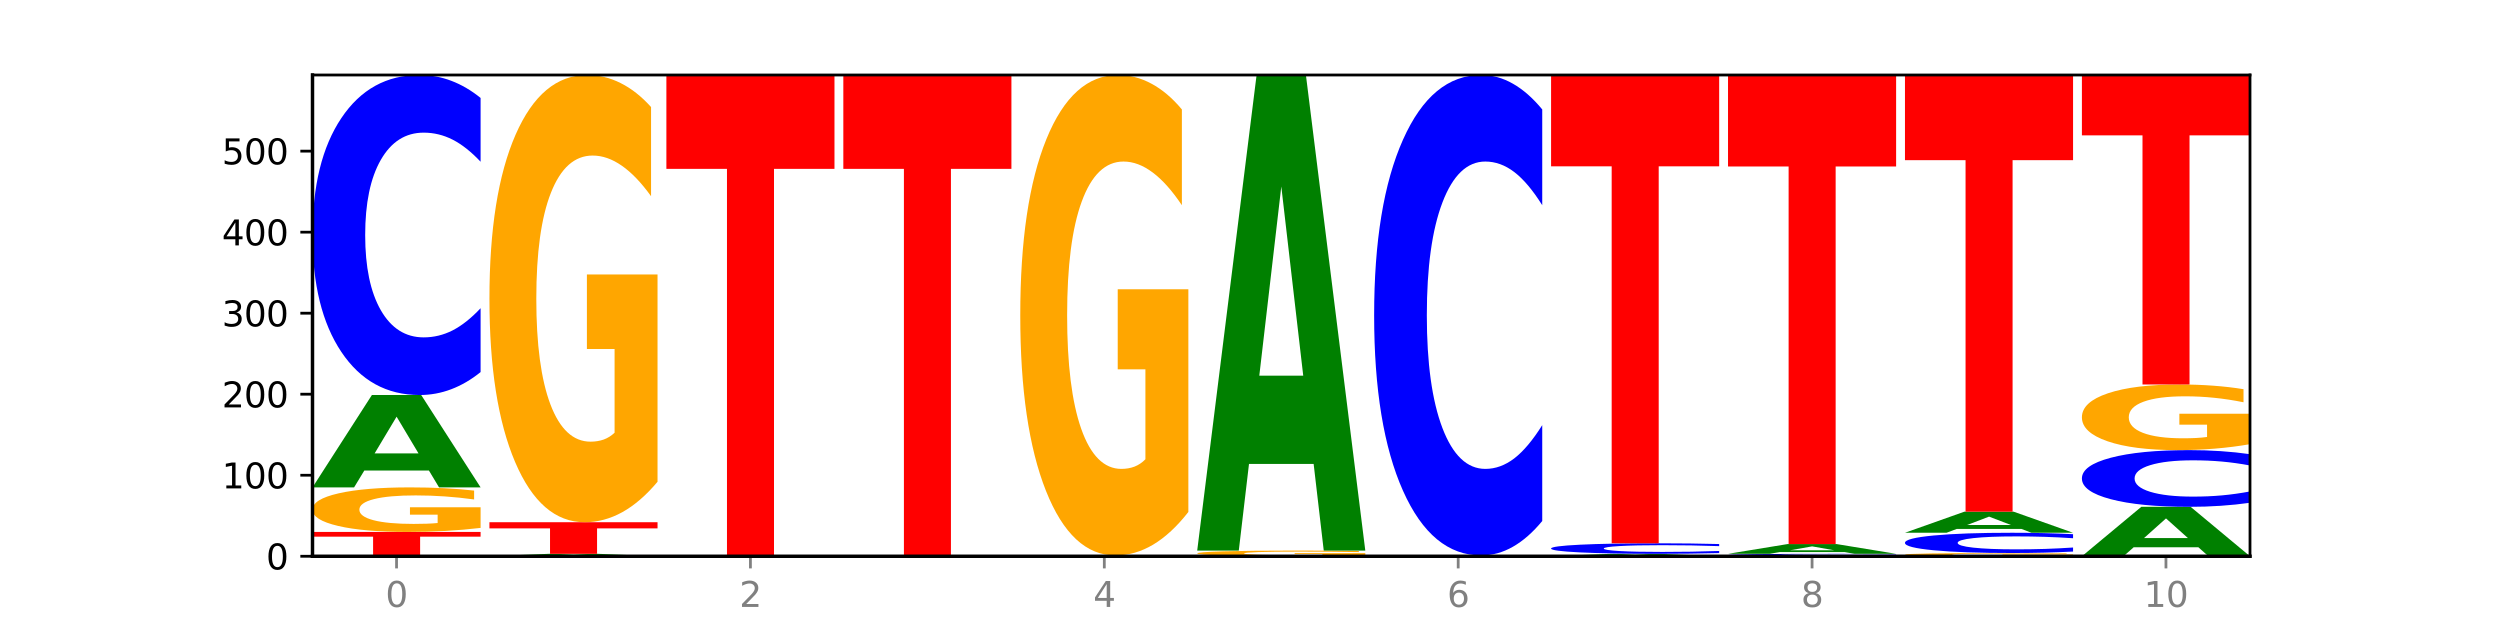
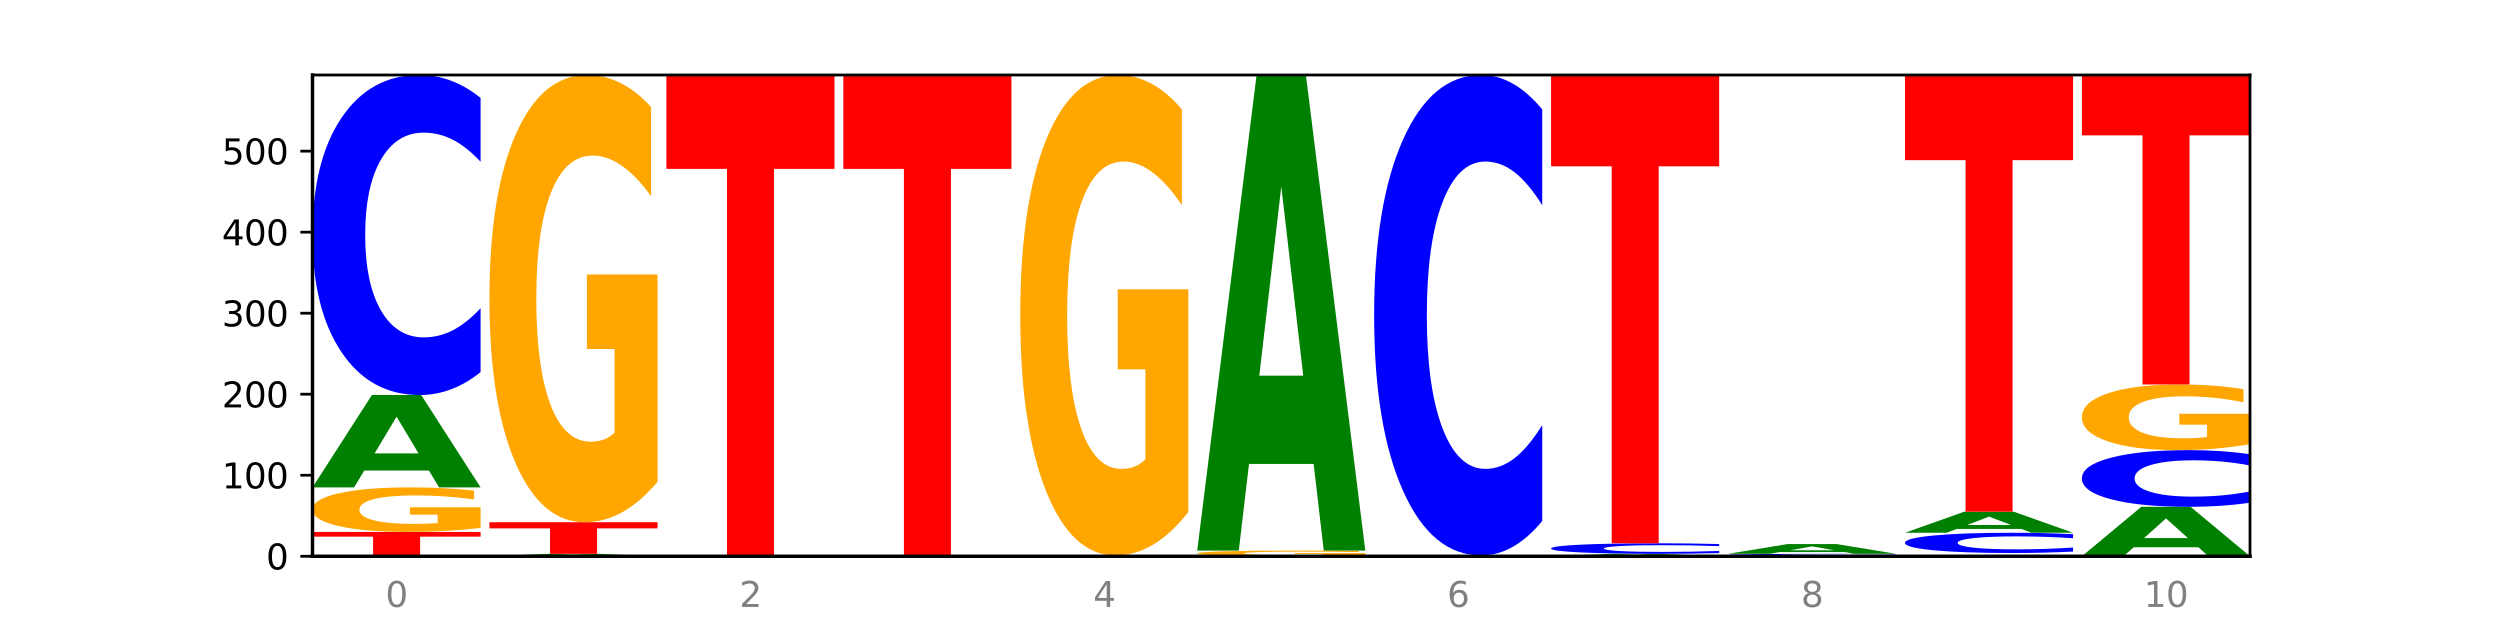
<svg xmlns="http://www.w3.org/2000/svg" xmlns:xlink="http://www.w3.org/1999/xlink" width="720pt" height="180pt" viewBox="0 0 720 180" version="1.1">
  <defs>
    <style type="text/css">*{stroke-linejoin: round; stroke-linecap: butt}</style>
  </defs>
  <g id="figure_1">
    <g id="patch_1">
      <path d="M 0 180  L 720 180  L 720 0  L 0 0  z " style="fill: #ffffff" />
    </g>
    <g id="axes_1">
      <g id="patch_2">
        <path d="M 90 160.2  L 648 160.2  L 648 21.6  L 90 21.6  z " style="fill: #ffffff" />
      </g>
      <g id="line2d_1">
        <path d="M 90 160.2  L 648 160.2  " clip-path="url(#p62d9933ed6)" style="fill: none; stroke: #000000; stroke-width: 0.5; stroke-linecap: square" />
      </g>
      <g id="patch_3">
        <path d="M 90 153.2  L 138.411 153.2  L 138.411 154.565  L 120.994 154.565  L 120.994 160.2  L 107.45 160.2  L 107.45 154.565  L 90 154.565  L 90 153.2  z " clip-path="url(#p62d9933ed6)" style="fill: #ff0000" />
      </g>
      <g id="patch_4">
        <path d="M 138.411 152.039  Q 133.529 152.619 128.277 152.911  Q 123.026 153.2 117.428 153.2  Q 104.777 153.2 97.389 151.472  Q 90 149.743 90 146.787  Q 90 143.797 97.519 142.082  Q 105.048 140.367 118.144 140.367  Q 123.189 140.367 127.811 140.6  Q 132.444 140.831 136.545 141.287  L 136.545 143.845  Q 132.313 143.259 128.126 142.97  Q 123.938 142.678 119.728 142.678  Q 111.938 142.678 107.717 143.744  Q 103.497 144.807 103.497 146.787  Q 103.497 148.749 107.566 149.82  Q 111.634 150.888 119.12 150.888  Q 121.16 150.888 122.907 150.827  Q 124.654 150.764 126.042 150.631  L 126.042 148.229  L 118.068 148.229  L 118.068 146.09  L 138.411 146.09  L 138.411 152.039  z " clip-path="url(#p62d9933ed6)" style="fill: #ffa600" />
      </g>
      <g id="patch_5">
        <path d="M 123.534 135.521  L 104.916 135.521  L 101.977 140.367  L 90 140.367  L 107.104 113.767  L 121.307 113.767  L 138.411 140.367  L 126.444 140.367  L 123.534 135.521  z M 107.886 130.584  L 120.535 130.584  L 114.22 120.003  L 107.886 130.584  z " clip-path="url(#p62d9933ed6)" style="fill: #008000" />
      </g>
      <g id="patch_6">
        <path d="M 138.411 107.16  Q 134.361 110.435 129.983 112.091  Q 125.604 113.767 120.835 113.767  Q 106.613 113.767 98.306 101.353  Q 90 88.94 90 67.712  Q 90 46.408 98.306 34.013  Q 106.613 21.6 120.835 21.6  Q 125.604 21.6 129.983 23.275  Q 134.361 24.932 138.411 28.206  L 138.411 46.579  Q 134.325 42.238 130.361 40.22  Q 126.397 38.202 122.018 38.202  Q 114.163 38.202 109.662 46.065  Q 105.173 53.909 105.173 67.712  Q 105.173 81.458 109.662 89.321  Q 114.163 97.165 122.018 97.165  Q 126.397 97.165 130.361 95.147  Q 134.325 93.11 138.411 88.769  L 138.411 107.16  z " clip-path="url(#p62d9933ed6)" style="fill: #0000ff" />
      </g>
      <g id="patch_7">
        <path d="M 174.493 160.072  L 155.875 160.072  L 152.935 160.2  L 140.959 160.2  L 158.063 159.5  L 172.266 159.5  L 189.37 160.2  L 177.403 160.2  L 174.493 160.072  z M 158.845 159.943  L 171.494 159.943  L 165.179 159.664  L 158.845 159.943  z " clip-path="url(#p62d9933ed6)" style="fill: #008000" />
      </g>
      <g id="patch_8">
        <path d="M 140.959 150.4  L 189.37 150.4  L 189.37 152.175  L 171.953 152.175  L 171.953 159.5  L 158.409 159.5  L 158.409 152.175  L 140.959 152.175  L 140.959 150.4  z " clip-path="url(#p62d9933ed6)" style="fill: #ff0000" />
      </g>
      <g id="patch_9">
        <path d="M 189.37 138.747  Q 184.488 144.573 179.236 147.5  Q 173.985 150.4 168.387 150.4  Q 155.736 150.4 148.347 133.053  Q 140.959 115.706 140.959 86.04  Q 140.959 56.028 148.478 38.814  Q 156.007 21.6 169.103 21.6  Q 174.148 21.6 178.77 23.941  Q 183.403 26.256 187.504 30.832  L 187.504 56.507  Q 183.272 50.627 179.084 47.727  Q 174.896 44.8 170.687 44.8  Q 162.897 44.8 158.676 55.496  Q 154.456 66.165 154.456 86.04  Q 154.456 105.728 158.524 116.477  Q 162.593 127.2 170.079 127.2  Q 172.119 127.2 173.866 126.588  Q 175.613 125.949 177.001 124.619  L 177.001 100.514  L 169.027 100.514  L 169.027 79.043  L 189.37 79.043  L 189.37 138.747  z " clip-path="url(#p62d9933ed6)" style="fill: #ffa600" />
      </g>
      <g id="patch_10">
        <path d="M 191.918 21.6  L 240.329 21.6  L 240.329 48.631  L 222.912 48.631  L 222.912 160.2  L 209.368 160.2  L 209.368 48.631  L 191.918 48.631  L 191.918 21.6  z " clip-path="url(#p62d9933ed6)" style="fill: #ff0000" />
      </g>
      <g id="patch_11">
        <path d="M 242.877 21.6  L 291.288 21.6  L 291.288 48.631  L 273.871 48.631  L 273.871 160.2  L 260.327 160.2  L 260.327 48.631  L 242.877 48.631  L 242.877 21.6  z " clip-path="url(#p62d9933ed6)" style="fill: #ff0000" />
      </g>
      <g id="patch_12">
        <path d="M 293.836 159.967  L 342.247 159.967  L 342.247 160.012  L 324.83 160.012  L 324.83 160.2  L 311.286 160.2  L 311.286 160.012  L 293.836 160.012  L 293.836 159.967  z " clip-path="url(#p62d9933ed6)" style="fill: #ff0000" />
      </g>
      <g id="patch_13">
        <path d="M 342.247 147.448  Q 337.364 153.707 332.113 156.851  Q 326.862 159.967 321.263 159.967  Q 308.613 159.967 301.224 141.331  Q 293.836 122.695 293.836 90.826  Q 293.836 58.585 301.354 40.093  Q 308.884 21.6 321.98 21.6  Q 327.025 21.6 331.647 24.115  Q 336.279 26.602 340.38 31.518  L 340.38 59.1  Q 336.149 52.783 331.961 49.668  Q 327.773 46.524 323.564 46.524  Q 315.774 46.524 311.553 58.014  Q 307.333 69.475 307.333 90.826  Q 307.333 111.977 311.401 123.524  Q 315.47 135.043 322.956 135.043  Q 324.996 135.043 326.742 134.386  Q 328.489 133.7 329.878 132.27  L 329.878 106.375  L 321.904 106.375  L 321.904 83.309  L 342.247 83.309  L 342.247 147.448  z " clip-path="url(#p62d9933ed6)" style="fill: #ffa600" />
      </g>
      <g id="patch_14">
        <path d="M 393.205 160.052  Q 388.323 160.126 383.072 160.163  Q 377.821 160.2 372.222 160.2  Q 359.572 160.2 352.183 159.98  Q 344.795 159.76 344.795 159.384  Q 344.795 159.003 352.313 158.785  Q 359.843 158.567 372.938 158.567  Q 377.983 158.567 382.605 158.596  Q 387.238 158.626 391.339 158.684  L 391.339 159.009  Q 387.108 158.935 382.92 158.898  Q 378.732 158.861 374.522 158.861  Q 366.732 158.861 362.512 158.997  Q 358.291 159.132 358.291 159.384  Q 358.291 159.634 362.36 159.77  Q 366.429 159.906 373.915 159.906  Q 375.955 159.906 377.701 159.898  Q 379.448 159.89 380.837 159.873  L 380.837 159.567  L 372.862 159.567  L 372.862 159.295  L 393.205 159.295  L 393.205 160.052  z " clip-path="url(#p62d9933ed6)" style="fill: #ffa600" />
      </g>
      <g id="patch_15">
        <path d="M 378.329 133.616  L 359.711 133.616  L 356.771 158.567  L 344.795 158.567  L 361.898 21.6  L 376.102 21.6  L 393.205 158.567  L 381.239 158.567  L 378.329 133.616  z M 362.68 108.195  L 375.33 108.195  L 369.015 53.713  L 362.68 108.195  z " clip-path="url(#p62d9933ed6)" style="fill: #008000" />
      </g>
      <g id="patch_16">
        <path d="M 395.753 159.967  L 444.164 159.967  L 444.164 160.012  L 426.748 160.012  L 426.748 160.2  L 413.204 160.2  L 413.204 160.012  L 395.753 160.012  L 395.753 159.967  z " clip-path="url(#p62d9933ed6)" style="fill: #ff0000" />
      </g>
      <g id="patch_17">
        <path d="M 444.164 150.049  Q 440.115 154.965 435.736 157.451  Q 431.357 159.967 426.588 159.967  Q 412.366 159.967 404.06 141.331  Q 395.753 122.695 395.753 90.826  Q 395.753 58.843 404.06 40.236  Q 412.366 21.6 426.588 21.6  Q 431.357 21.6 435.736 24.115  Q 440.115 26.602 444.164 31.518  L 444.164 59.1  Q 440.078 52.583 436.114 49.553  Q 432.15 46.524 427.771 46.524  Q 419.916 46.524 415.415 58.328  Q 410.927 70.104 410.927 90.826  Q 410.927 111.463 415.415 123.267  Q 419.916 135.043 427.771 135.043  Q 432.15 135.043 436.114 132.013  Q 440.078 128.955 444.164 122.438  L 444.164 150.049  z " clip-path="url(#p62d9933ed6)" style="fill: #0000ff" />
      </g>
      <g id="patch_18">
        <path d="M 480.247 160.072  L 461.629 160.072  L 458.689 160.2  L 446.712 160.2  L 463.816 159.5  L 478.02 159.5  L 495.123 160.2  L 483.157 160.2  L 480.247 160.072  z M 464.598 159.943  L 477.248 159.943  L 470.933 159.664  L 464.598 159.943  z " clip-path="url(#p62d9933ed6)" style="fill: #008000" />
      </g>
      <g id="patch_19">
        <path d="M 495.123 159.283  Q 491.074 159.39 486.695 159.445  Q 482.316 159.5 477.547 159.5  Q 463.325 159.5 455.019 159.091  Q 446.712 158.683 446.712 157.984  Q 446.712 157.283 455.019 156.875  Q 463.325 156.467 477.547 156.467  Q 482.316 156.467 486.695 156.522  Q 491.074 156.576 495.123 156.684  L 495.123 157.289  Q 491.037 157.146 487.073 157.079  Q 483.109 157.013 478.73 157.013  Q 470.875 157.013 466.374 157.272  Q 461.886 157.53 461.886 157.984  Q 461.886 158.437 466.374 158.695  Q 470.875 158.954 478.73 158.954  Q 483.109 158.954 487.073 158.887  Q 491.037 158.82 495.123 158.677  L 495.123 159.283  z " clip-path="url(#p62d9933ed6)" style="fill: #0000ff" />
      </g>
      <g id="patch_20">
        <path d="M 446.712 21.6  L 495.123 21.6  L 495.123 47.903  L 477.707 47.903  L 477.707 156.467  L 464.163 156.467  L 464.163 47.903  L 446.712 47.903  L 446.712 21.6  z " clip-path="url(#p62d9933ed6)" style="fill: #ff0000" />
      </g>
      <g id="patch_21">
        <path d="M 546.082 160.15  Q 542.033 160.175 537.654 160.187  Q 533.275 160.2 528.506 160.2  Q 514.284 160.2 505.978 160.106  Q 497.671 160.011 497.671 159.85  Q 497.671 159.688 505.978 159.594  Q 514.284 159.5 528.506 159.5  Q 533.275 159.5 537.654 159.513  Q 542.033 159.525 546.082 159.55  L 546.082 159.69  Q 541.996 159.657 538.032 159.641  Q 534.068 159.626 529.689 159.626  Q 521.834 159.626 517.333 159.686  Q 512.845 159.745 512.845 159.85  Q 512.845 159.955 517.333 160.014  Q 521.834 160.074 529.689 160.074  Q 534.068 160.074 538.032 160.059  Q 541.996 160.043 546.082 160.01  L 546.082 160.15  z " clip-path="url(#p62d9933ed6)" style="fill: #0000ff" />
      </g>
      <g id="patch_22">
        <path d="M 531.206 158.99  L 512.587 158.99  L 509.648 159.5  L 497.671 159.5  L 514.775 156.7  L 528.979 156.7  L 546.082 159.5  L 534.116 159.5  L 531.206 158.99  z M 515.557 158.47  L 528.206 158.47  L 521.892 157.356  L 515.557 158.47  z " clip-path="url(#p62d9933ed6)" style="fill: #008000" />
      </g>
      <g id="patch_23">
-         <path d="M 497.671 21.6  L 546.082 21.6  L 546.082 47.948  L 528.666 47.948  L 528.666 156.7  L 515.122 156.7  L 515.122 47.948  L 497.671 47.948  L 497.671 21.6  z " clip-path="url(#p62d9933ed6)" style="fill: #ff0000" />
-       </g>
+         </g>
      <g id="patch_24">
-         <path d="M 597.041 160.116  Q 592.159 160.158 586.908 160.179  Q 581.656 160.2 576.058 160.2  Q 563.407 160.2 556.019 160.074  Q 548.63 159.949 548.63 159.734  Q 548.63 159.516 556.149 159.391  Q 563.679 159.267 576.774 159.267  Q 581.819 159.267 586.441 159.284  Q 591.074 159.3 595.175 159.334  L 595.175 159.52  Q 590.944 159.477 586.756 159.456  Q 582.568 159.435 578.358 159.435  Q 570.568 159.435 566.348 159.512  Q 562.127 159.59 562.127 159.734  Q 562.127 159.876 566.196 159.954  Q 570.264 160.032 577.75 160.032  Q 579.79 160.032 581.537 160.027  Q 583.284 160.023 584.673 160.013  L 584.673 159.839  L 576.698 159.839  L 576.698 159.683  L 597.041 159.683  L 597.041 160.116  z " clip-path="url(#p62d9933ed6)" style="fill: #ffa600" />
-       </g>
+         </g>
      <g id="patch_25">
        <path d="M 597.041 158.849  Q 592.992 159.056 588.613 159.161  Q 584.234 159.267 579.465 159.267  Q 565.243 159.267 556.936 158.481  Q 548.63 157.695 548.63 156.352  Q 548.63 155.003 556.936 154.219  Q 565.243 153.433 579.465 153.433  Q 584.234 153.433 588.613 153.539  Q 592.992 153.644 597.041 153.851  L 597.041 155.014  Q 592.955 154.74 588.991 154.612  Q 585.027 154.484 580.648 154.484  Q 572.793 154.484 568.292 154.982  Q 563.804 155.478 563.804 156.352  Q 563.804 157.222 568.292 157.719  Q 572.793 158.216 580.648 158.216  Q 585.027 158.216 588.991 158.088  Q 592.955 157.959 597.041 157.685  L 597.041 158.849  z " clip-path="url(#p62d9933ed6)" style="fill: #0000ff" />
      </g>
      <g id="patch_26">
        <path d="M 582.164 152.328  L 563.546 152.328  L 560.607 153.433  L 548.63 153.433  L 565.734 147.367  L 579.937 147.367  L 597.041 153.433  L 585.074 153.433  L 582.164 152.328  z M 566.516 151.202  L 579.165 151.202  L 572.85 148.789  L 566.516 151.202  z " clip-path="url(#p62d9933ed6)" style="fill: #008000" />
      </g>
      <g id="patch_27">
        <path d="M 548.63 21.6  L 597.041 21.6  L 597.041 46.128  L 579.624 46.128  L 579.624 147.367  L 566.081 147.367  L 566.081 46.128  L 548.63 46.128  L 548.63 21.6  z " clip-path="url(#p62d9933ed6)" style="fill: #ff0000" />
      </g>
      <g id="patch_28">
        <path d="M 633.123 157.607  L 614.505 157.607  L 611.566 160.2  L 599.589 160.2  L 616.693 145.967  L 630.896 145.967  L 648 160.2  L 636.033 160.2  L 633.123 157.607  z M 617.475 154.965  L 630.124 154.965  L 623.809 149.304  L 617.475 154.965  z " clip-path="url(#p62d9933ed6)" style="fill: #008000" />
      </g>
      <g id="patch_29">
        <path d="M 648 144.796  Q 643.951 145.376 639.572 145.67  Q 635.193 145.967 630.424 145.967  Q 616.202 145.967 607.895 143.767  Q 599.589 141.567 599.589 137.805  Q 599.589 134.03 607.895 131.833  Q 616.202 129.633 630.424 129.633  Q 635.193 129.633 639.572 129.93  Q 643.951 130.224 648 130.804  L 648 134.06  Q 643.914 133.291 639.95 132.933  Q 635.986 132.575 631.607 132.575  Q 623.752 132.575 619.251 133.969  Q 614.762 135.359 614.762 137.805  Q 614.762 140.241 619.251 141.635  Q 623.752 143.025 631.607 143.025  Q 635.986 143.025 639.95 142.667  Q 643.914 142.306 648 141.537  L 648 144.796  z " clip-path="url(#p62d9933ed6)" style="fill: #0000ff" />
      </g>
      <g id="patch_30">
        <path d="M 648 127.923  Q 643.118 128.778 637.866 129.208  Q 632.615 129.633 627.017 129.633  Q 614.366 129.633 606.978 127.088  Q 599.589 124.542 599.589 120.189  Q 599.589 115.785 607.108 113.259  Q 614.637 110.733 627.733 110.733  Q 632.778 110.733 637.4 111.077  Q 642.033 111.417 646.134 112.088  L 646.134 115.856  Q 641.903 114.993 637.715 114.567  Q 633.527 114.138 629.317 114.138  Q 621.527 114.138 617.306 115.707  Q 613.086 117.273 613.086 120.189  Q 613.086 123.078 617.155 124.656  Q 621.223 126.229 628.709 126.229  Q 630.749 126.229 632.496 126.139  Q 634.243 126.045 635.631 125.85  L 635.631 122.313  L 627.657 122.313  L 627.657 119.162  L 648 119.162  L 648 127.923  z " clip-path="url(#p62d9933ed6)" style="fill: #ffa600" />
      </g>
      <g id="patch_31">
        <path d="M 599.589 21.6  L 648 21.6  L 648 38.983  L 630.583 38.983  L 630.583 110.733  L 617.04 110.733  L 617.04 38.983  L 599.589 38.983  L 599.589 21.6  z " clip-path="url(#p62d9933ed6)" style="fill: #ff0000" />
      </g>
      <g id="matplotlib.axis_1">
        <g id="xtick_1">
          <g id="line2d_2">
            <defs>
-               <path id="m77a083cee6" d="M 0 0  L 0 3.5  " style="stroke: #808080; stroke-width: 0.8" />
-             </defs>
+               </defs>
            <g>
              <use xlink:href="#m77a083cee6" x="114.205" y="160.2" style="fill: #808080; stroke: #808080; stroke-width: 0.8" />
            </g>
          </g>
          <g id="text_1">
            <g style="fill: #808080" transform="translate(111.024 174.798) scale(0.1 -0.1)">
              <defs>
                <path id="DejaVuSans-30" d="M 2034 4250  Q 1547 4250 1301 3770  Q 1056 3291 1056 2328  Q 1056 1369 1301 889  Q 1547 409 2034 409  Q 2525 409 2770 889  Q 3016 1369 3016 2328  Q 3016 3291 2770 3770  Q 2525 4250 2034 4250  z M 2034 4750  Q 2819 4750 3233 4129  Q 3647 3509 3647 2328  Q 3647 1150 3233 529  Q 2819 -91 2034 -91  Q 1250 -91 836 529  Q 422 1150 422 2328  Q 422 3509 836 4129  Q 1250 4750 2034 4750  z " transform="scale(0.016)" />
              </defs>
              <use xlink:href="#DejaVuSans-30" />
            </g>
          </g>
        </g>
        <g id="xtick_2">
          <g id="line2d_3">
            <g>
              <use xlink:href="#m77a083cee6" x="216.123" y="160.2" style="fill: #808080; stroke: #808080; stroke-width: 0.8" />
            </g>
          </g>
          <g id="text_2">
            <g style="fill: #808080" transform="translate(212.942 174.798) scale(0.1 -0.1)">
              <defs>
                <path id="DejaVuSans-32" d="M 1228 531  L 3431 531  L 3431 0  L 469 0  L 469 531  Q 828 903 1448 1529  Q 2069 2156 2228 2338  Q 2531 2678 2651 2914  Q 2772 3150 2772 3378  Q 2772 3750 2511 3984  Q 2250 4219 1831 4219  Q 1534 4219 1204 4116  Q 875 4013 500 3803  L 500 4441  Q 881 4594 1212 4672  Q 1544 4750 1819 4750  Q 2544 4750 2975 4387  Q 3406 4025 3406 3419  Q 3406 3131 3298 2873  Q 3191 2616 2906 2266  Q 2828 2175 2409 1742  Q 1991 1309 1228 531  z " transform="scale(0.016)" />
              </defs>
              <use xlink:href="#DejaVuSans-32" />
            </g>
          </g>
        </g>
        <g id="xtick_3">
          <g id="line2d_4">
            <g>
              <use xlink:href="#m77a083cee6" x="318.041" y="160.2" style="fill: #808080; stroke: #808080; stroke-width: 0.8" />
            </g>
          </g>
          <g id="text_3">
            <g style="fill: #808080" transform="translate(314.86 174.798) scale(0.1 -0.1)">
              <defs>
                <path id="DejaVuSans-34" d="M 2419 4116  L 825 1625  L 2419 1625  L 2419 4116  z M 2253 4666  L 3047 4666  L 3047 1625  L 3713 1625  L 3713 1100  L 3047 1100  L 3047 0  L 2419 0  L 2419 1100  L 313 1100  L 313 1709  L 2253 4666  z " transform="scale(0.016)" />
              </defs>
              <use xlink:href="#DejaVuSans-34" />
            </g>
          </g>
        </g>
        <g id="xtick_4">
          <g id="line2d_5">
            <g>
              <use xlink:href="#m77a083cee6" x="419.959" y="160.2" style="fill: #808080; stroke: #808080; stroke-width: 0.8" />
            </g>
          </g>
          <g id="text_4">
            <g style="fill: #808080" transform="translate(416.778 174.798) scale(0.1 -0.1)">
              <defs>
                <path id="DejaVuSans-36" d="M 2113 2584  Q 1688 2584 1439 2293  Q 1191 2003 1191 1497  Q 1191 994 1439 701  Q 1688 409 2113 409  Q 2538 409 2786 701  Q 3034 994 3034 1497  Q 3034 2003 2786 2293  Q 2538 2584 2113 2584  z M 3366 4563  L 3366 3988  Q 3128 4100 2886 4159  Q 2644 4219 2406 4219  Q 1781 4219 1451 3797  Q 1122 3375 1075 2522  Q 1259 2794 1537 2939  Q 1816 3084 2150 3084  Q 2853 3084 3261 2657  Q 3669 2231 3669 1497  Q 3669 778 3244 343  Q 2819 -91 2113 -91  Q 1303 -91 875 529  Q 447 1150 447 2328  Q 447 3434 972 4092  Q 1497 4750 2381 4750  Q 2619 4750 2861 4703  Q 3103 4656 3366 4563  z " transform="scale(0.016)" />
              </defs>
              <use xlink:href="#DejaVuSans-36" />
            </g>
          </g>
        </g>
        <g id="xtick_5">
          <g id="line2d_6">
            <g>
              <use xlink:href="#m77a083cee6" x="521.877" y="160.2" style="fill: #808080; stroke: #808080; stroke-width: 0.8" />
            </g>
          </g>
          <g id="text_5">
            <g style="fill: #808080" transform="translate(518.695 174.798) scale(0.1 -0.1)">
              <defs>
                <path id="DejaVuSans-38" d="M 2034 2216  Q 1584 2216 1326 1975  Q 1069 1734 1069 1313  Q 1069 891 1326 650  Q 1584 409 2034 409  Q 2484 409 2743 651  Q 3003 894 3003 1313  Q 3003 1734 2745 1975  Q 2488 2216 2034 2216  z M 1403 2484  Q 997 2584 770 2862  Q 544 3141 544 3541  Q 544 4100 942 4425  Q 1341 4750 2034 4750  Q 2731 4750 3128 4425  Q 3525 4100 3525 3541  Q 3525 3141 3298 2862  Q 3072 2584 2669 2484  Q 3125 2378 3379 2068  Q 3634 1759 3634 1313  Q 3634 634 3220 271  Q 2806 -91 2034 -91  Q 1263 -91 848 271  Q 434 634 434 1313  Q 434 1759 690 2068  Q 947 2378 1403 2484  z M 1172 3481  Q 1172 3119 1398 2916  Q 1625 2713 2034 2713  Q 2441 2713 2670 2916  Q 2900 3119 2900 3481  Q 2900 3844 2670 4047  Q 2441 4250 2034 4250  Q 1625 4250 1398 4047  Q 1172 3844 1172 3481  z " transform="scale(0.016)" />
              </defs>
              <use xlink:href="#DejaVuSans-38" />
            </g>
          </g>
        </g>
        <g id="xtick_6">
          <g id="line2d_7">
            <g>
              <use xlink:href="#m77a083cee6" x="623.795" y="160.2" style="fill: #808080; stroke: #808080; stroke-width: 0.8" />
            </g>
          </g>
          <g id="text_6">
            <g style="fill: #808080" transform="translate(617.432 174.798) scale(0.1 -0.1)">
              <defs>
                <path id="DejaVuSans-31" d="M 794 531  L 1825 531  L 1825 4091  L 703 3866  L 703 4441  L 1819 4666  L 2450 4666  L 2450 531  L 3481 531  L 3481 0  L 794 0  L 794 531  z " transform="scale(0.016)" />
              </defs>
              <use xlink:href="#DejaVuSans-31" />
              <use xlink:href="#DejaVuSans-30" x="63.623" />
            </g>
          </g>
        </g>
      </g>
      <g id="matplotlib.axis_2">
        <g id="ytick_1">
          <g id="line2d_8">
            <defs>
              <path id="m4a447c6ae6" d="M 0 0  L -3.5 0  " style="stroke: #000000; stroke-width: 0.8" />
            </defs>
            <g>
              <use xlink:href="#m4a447c6ae6" x="90" y="160.2" style="stroke: #000000; stroke-width: 0.8" />
            </g>
          </g>
          <g id="text_7">
            <g transform="translate(76.638 163.999) scale(0.1 -0.1)">
              <use xlink:href="#DejaVuSans-30" />
            </g>
          </g>
        </g>
        <g id="ytick_2">
          <g id="line2d_9">
            <g>
              <use xlink:href="#m4a447c6ae6" x="90" y="136.867" style="stroke: #000000; stroke-width: 0.8" />
            </g>
          </g>
          <g id="text_8">
            <g transform="translate(63.913 140.666) scale(0.1 -0.1)">
              <use xlink:href="#DejaVuSans-31" />
              <use xlink:href="#DejaVuSans-30" x="63.623" />
              <use xlink:href="#DejaVuSans-30" x="127.246" />
            </g>
          </g>
        </g>
        <g id="ytick_3">
          <g id="line2d_10">
            <g>
              <use xlink:href="#m4a447c6ae6" x="90" y="113.533" style="stroke: #000000; stroke-width: 0.8" />
            </g>
          </g>
          <g id="text_9">
            <g transform="translate(63.913 117.333) scale(0.1 -0.1)">
              <use xlink:href="#DejaVuSans-32" />
              <use xlink:href="#DejaVuSans-30" x="63.623" />
              <use xlink:href="#DejaVuSans-30" x="127.246" />
            </g>
          </g>
        </g>
        <g id="ytick_4">
          <g id="line2d_11">
            <g>
              <use xlink:href="#m4a447c6ae6" x="90" y="90.2" style="stroke: #000000; stroke-width: 0.8" />
            </g>
          </g>
          <g id="text_10">
            <g transform="translate(63.913 93.999) scale(0.1 -0.1)">
              <defs>
                <path id="DejaVuSans-33" d="M 2597 2516  Q 3050 2419 3304 2112  Q 3559 1806 3559 1356  Q 3559 666 3084 287  Q 2609 -91 1734 -91  Q 1441 -91 1130 -33  Q 819 25 488 141  L 488 750  Q 750 597 1062 519  Q 1375 441 1716 441  Q 2309 441 2620 675  Q 2931 909 2931 1356  Q 2931 1769 2642 2001  Q 2353 2234 1838 2234  L 1294 2234  L 1294 2753  L 1863 2753  Q 2328 2753 2575 2939  Q 2822 3125 2822 3475  Q 2822 3834 2567 4026  Q 2313 4219 1838 4219  Q 1578 4219 1281 4162  Q 984 4106 628 3988  L 628 4550  Q 988 4650 1302 4700  Q 1616 4750 1894 4750  Q 2613 4750 3031 4423  Q 3450 4097 3450 3541  Q 3450 3153 3228 2886  Q 3006 2619 2597 2516  z " transform="scale(0.016)" />
              </defs>
              <use xlink:href="#DejaVuSans-33" />
              <use xlink:href="#DejaVuSans-30" x="63.623" />
              <use xlink:href="#DejaVuSans-30" x="127.246" />
            </g>
          </g>
        </g>
        <g id="ytick_5">
          <g id="line2d_12">
            <g>
              <use xlink:href="#m4a447c6ae6" x="90" y="66.867" style="stroke: #000000; stroke-width: 0.8" />
            </g>
          </g>
          <g id="text_11">
            <g transform="translate(63.913 70.666) scale(0.1 -0.1)">
              <use xlink:href="#DejaVuSans-34" />
              <use xlink:href="#DejaVuSans-30" x="63.623" />
              <use xlink:href="#DejaVuSans-30" x="127.246" />
            </g>
          </g>
        </g>
        <g id="ytick_6">
          <g id="line2d_13">
            <g>
              <use xlink:href="#m4a447c6ae6" x="90" y="43.533" style="stroke: #000000; stroke-width: 0.8" />
            </g>
          </g>
          <g id="text_12">
            <g transform="translate(63.913 47.333) scale(0.1 -0.1)">
              <defs>
                <path id="DejaVuSans-35" d="M 691 4666  L 3169 4666  L 3169 4134  L 1269 4134  L 1269 2991  Q 1406 3038 1543 3061  Q 1681 3084 1819 3084  Q 2600 3084 3056 2656  Q 3513 2228 3513 1497  Q 3513 744 3044 326  Q 2575 -91 1722 -91  Q 1428 -91 1123 -41  Q 819 9 494 109  L 494 744  Q 775 591 1075 516  Q 1375 441 1709 441  Q 2250 441 2565 725  Q 2881 1009 2881 1497  Q 2881 1984 2565 2268  Q 2250 2553 1709 2553  Q 1456 2553 1204 2497  Q 953 2441 691 2322  L 691 4666  z " transform="scale(0.016)" />
              </defs>
              <use xlink:href="#DejaVuSans-35" />
              <use xlink:href="#DejaVuSans-30" x="63.623" />
              <use xlink:href="#DejaVuSans-30" x="127.246" />
            </g>
          </g>
        </g>
      </g>
      <g id="patch_32">
        <path d="M 90 160.2  L 90 21.6  " style="fill: none; stroke: #000000; stroke-linejoin: miter; stroke-linecap: square" />
      </g>
      <g id="patch_33">
        <path d="M 648 160.2  L 648 21.6  " style="fill: none; stroke: #000000; stroke-width: 0.8; stroke-linejoin: miter; stroke-linecap: square" />
      </g>
      <g id="patch_34">
        <path d="M 90 160.2  L 648 160.2  " style="fill: none; stroke: #000000; stroke-linejoin: miter; stroke-linecap: square" />
      </g>
      <g id="patch_35">
        <path d="M 90 21.6  L 648 21.6  " style="fill: none; stroke: #000000; stroke-width: 0.8; stroke-linejoin: miter; stroke-linecap: square" />
      </g>
    </g>
  </g>
  <defs>
    <clipPath id="p62d9933ed6">
      <rect x="90" y="21.6" width="558" height="138.6" />
    </clipPath>
  </defs>
</svg>